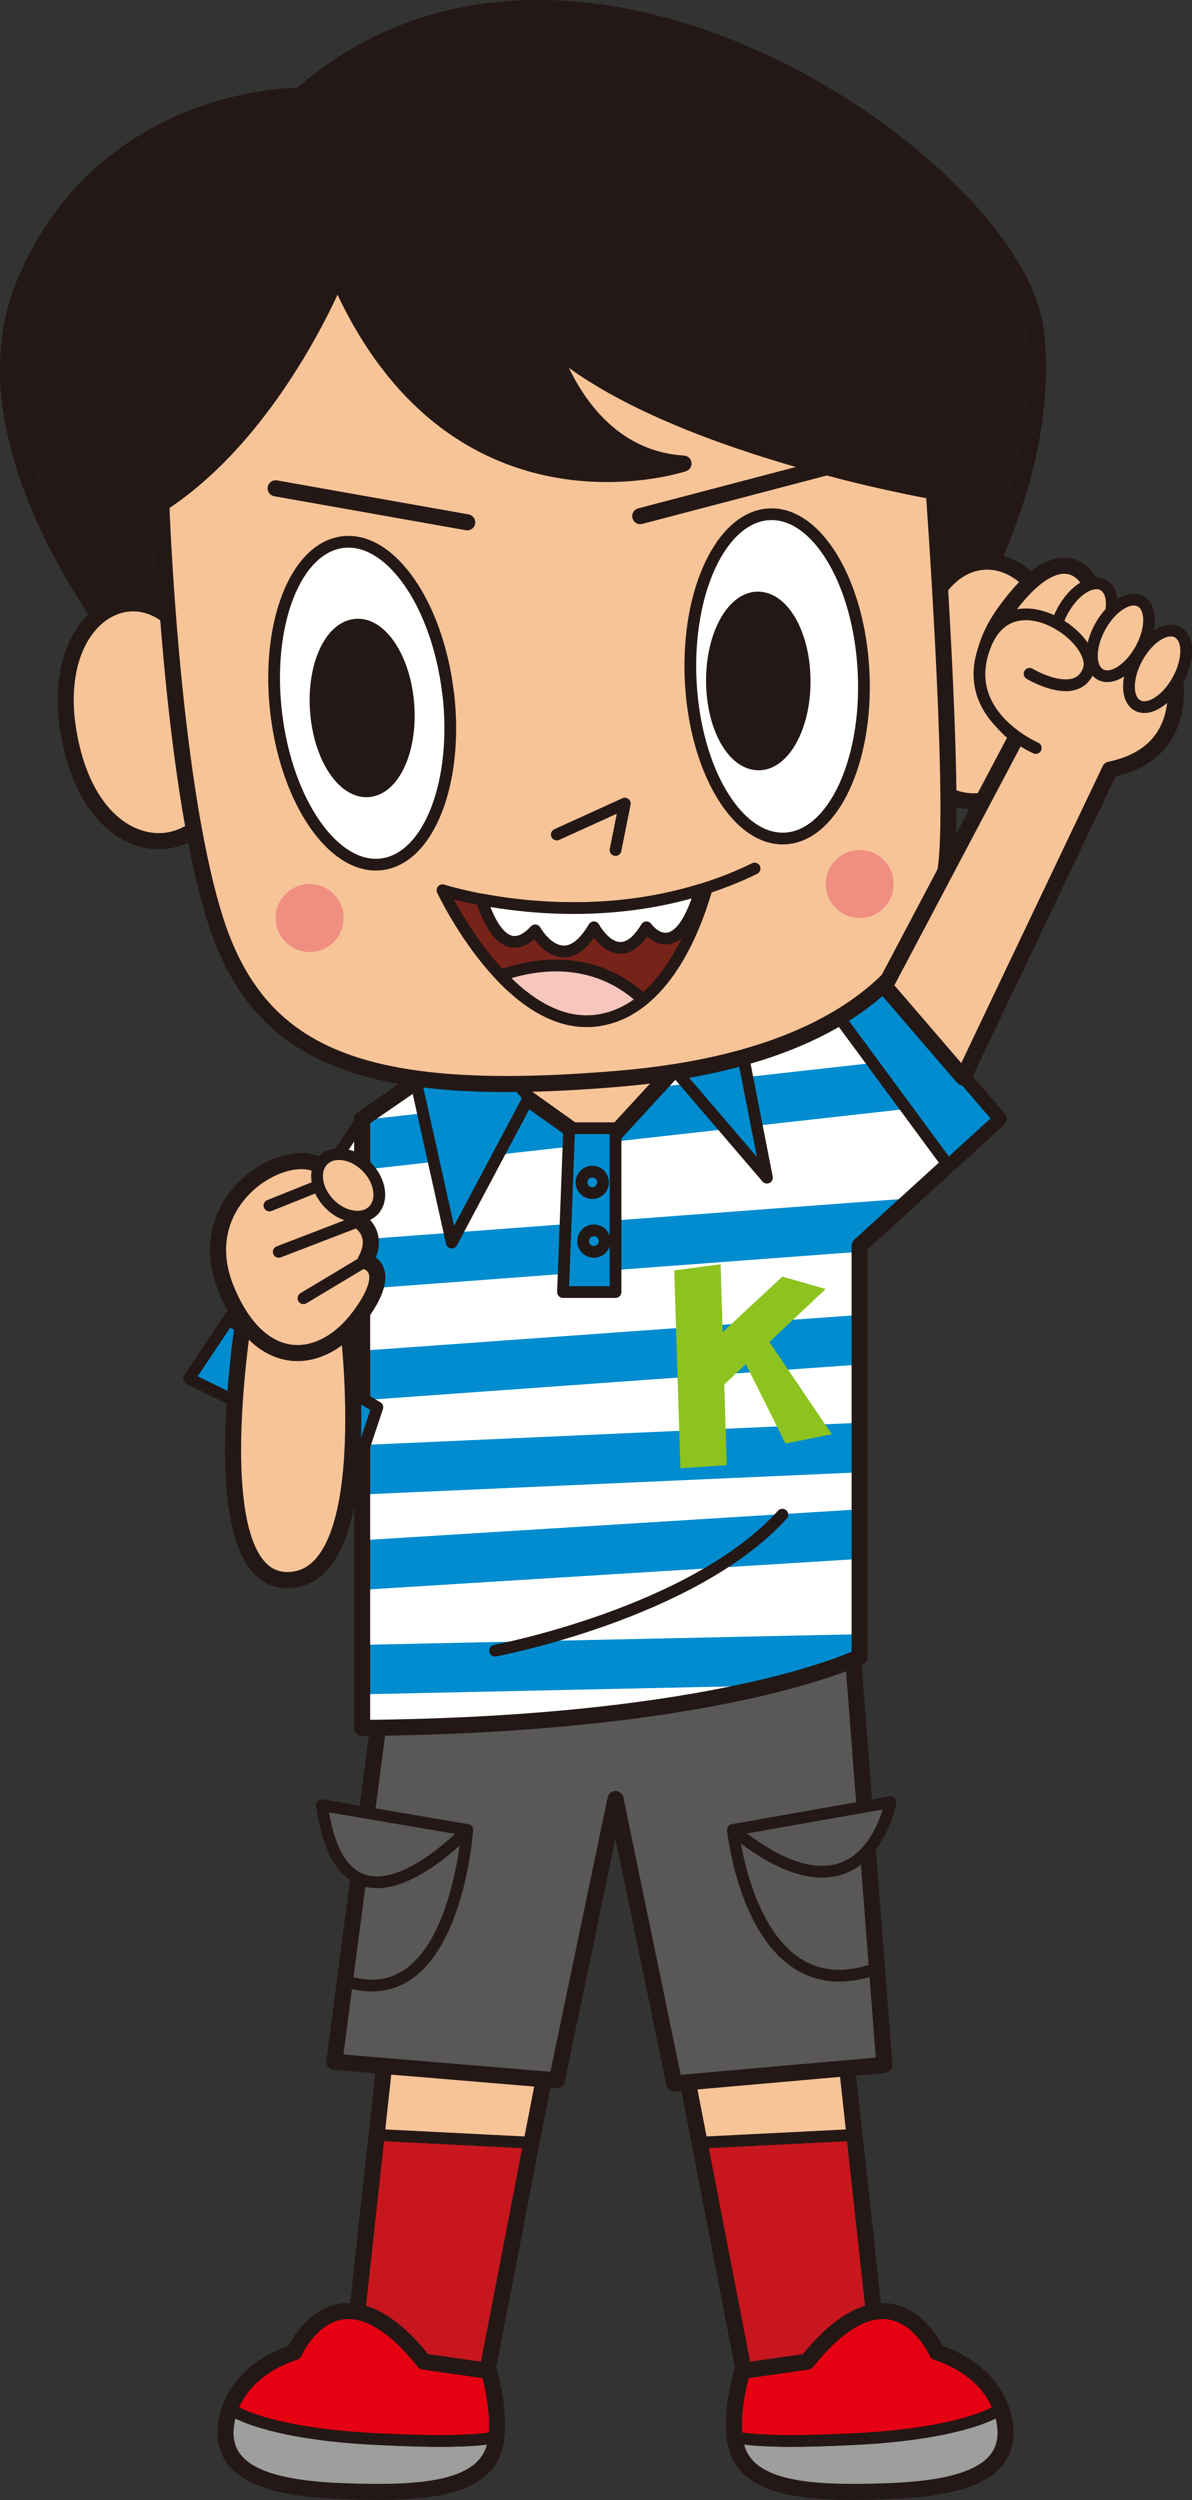
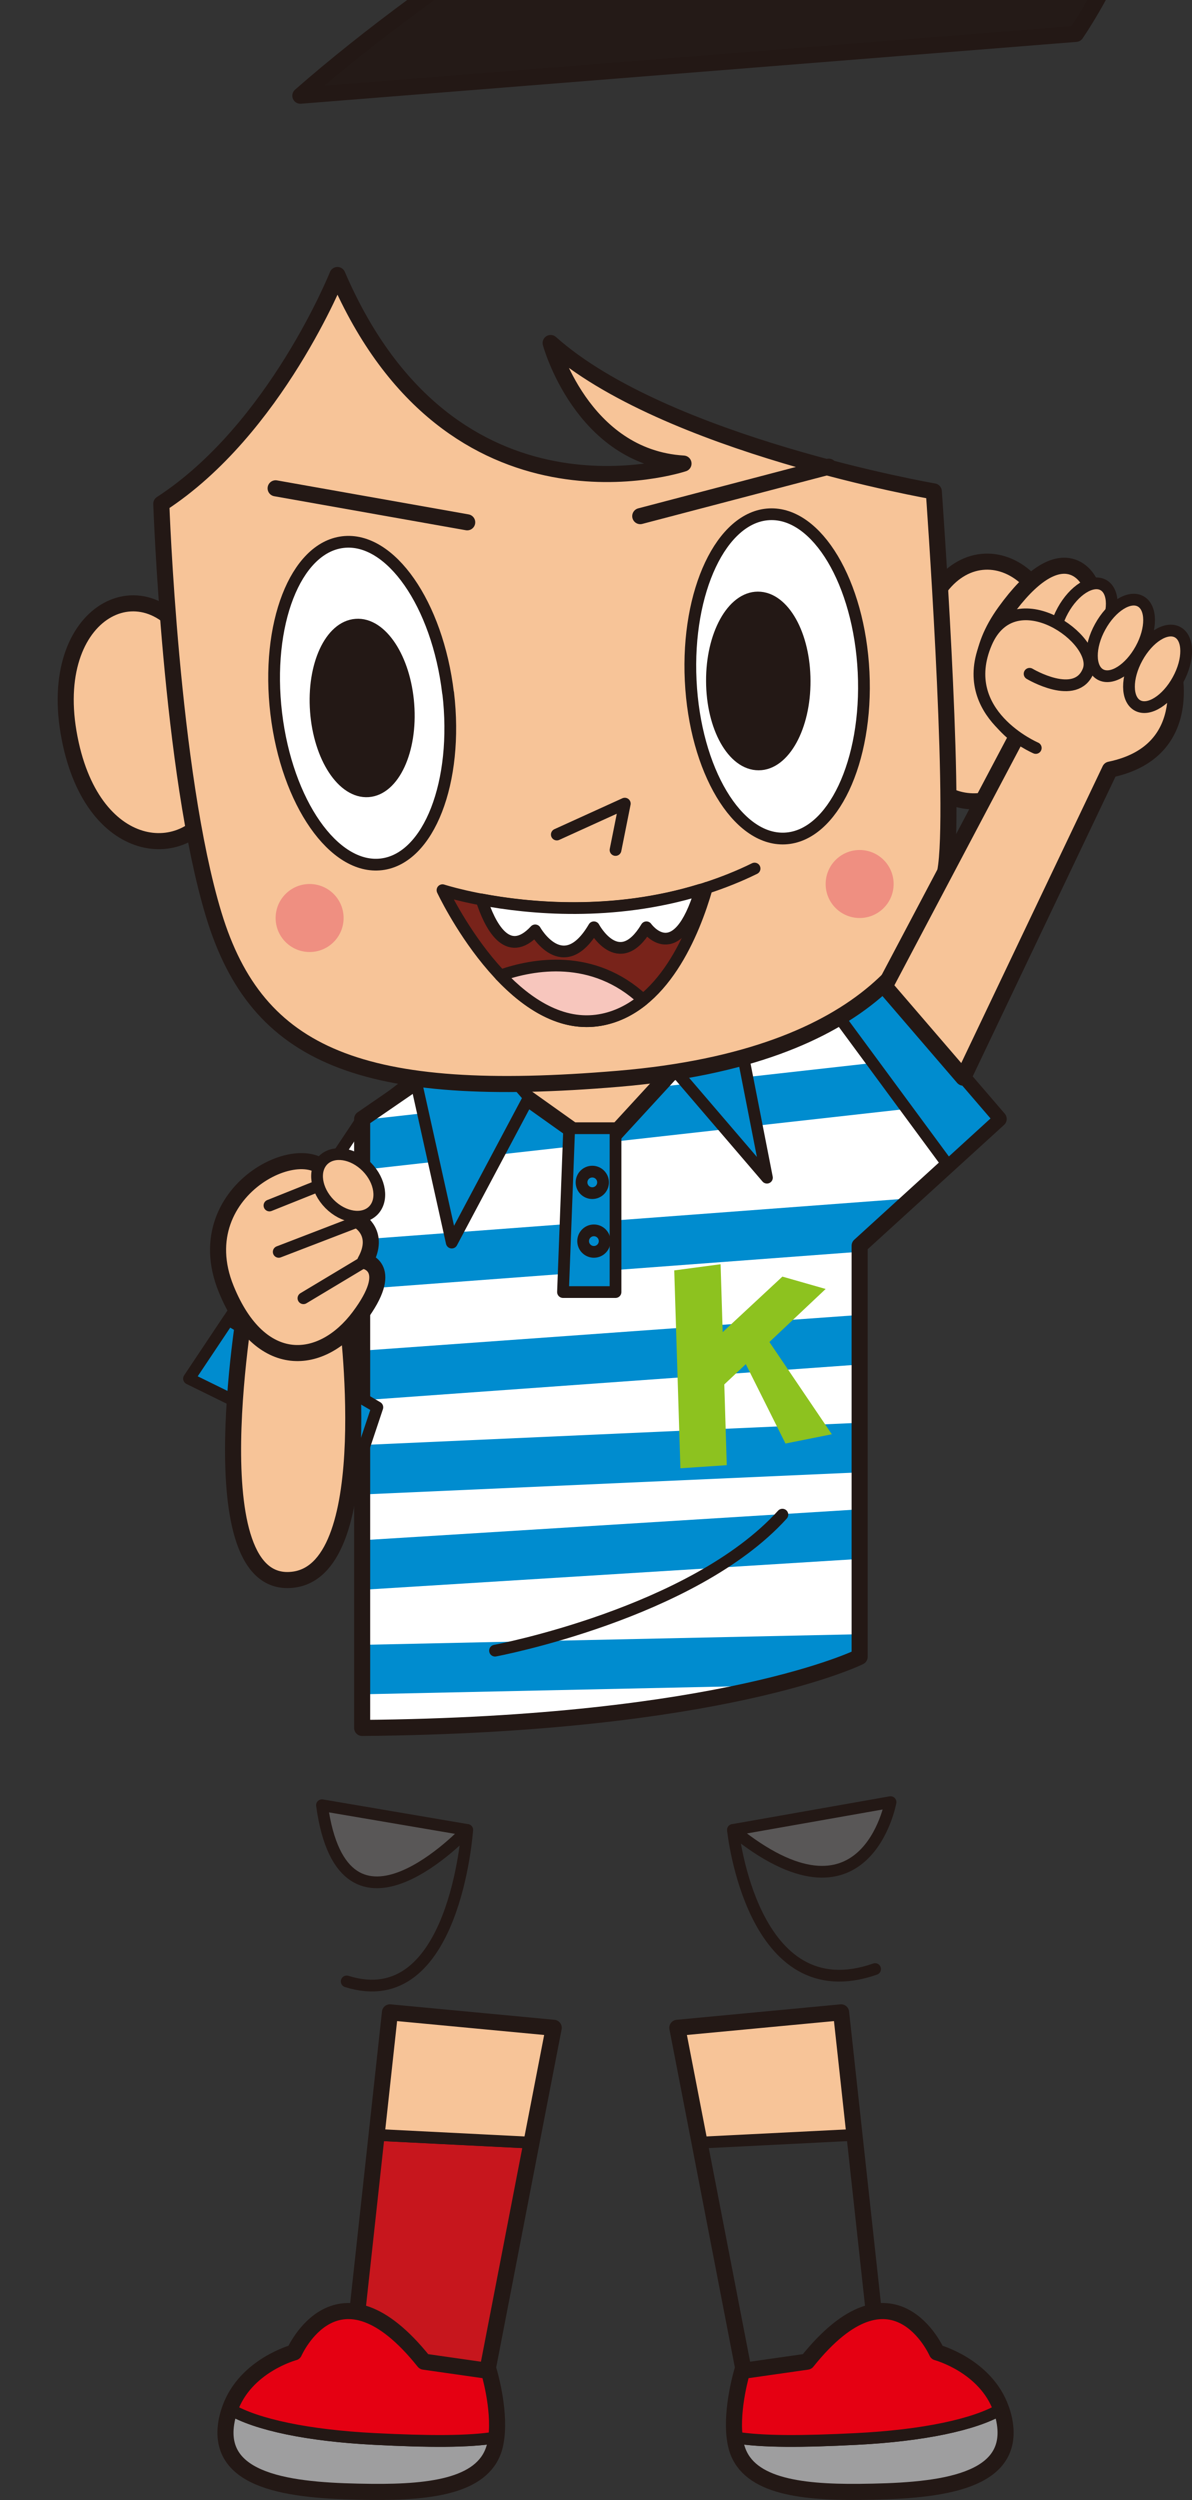
<svg xmlns="http://www.w3.org/2000/svg" id="_レイヤー_2" data-name="レイヤー 2" viewBox="0 0 96.44 202.18">
  <rect x="0" y="0" width="96.44" height="202.18" fill="#333333" stroke="none" />
  <defs>
    <style>
      .cls-1 {
        fill: #f7c6bd;
      }

      .cls-1, .cls-2, .cls-3, .cls-4, .cls-5, .cls-6, .cls-7, .cls-8, .cls-9, .cls-10, .cls-11, .cls-12, .cls-13, .cls-14, .cls-15 {
        stroke: #231815;
        stroke-linecap: round;
        stroke-linejoin: round;
      }

      .cls-1, .cls-2, .cls-7, .cls-8, .cls-9, .cls-10, .cls-11, .cls-12, .cls-13, .cls-14, .cls-15 {
        stroke-width: .95px;
      }

      .cls-2 {
        fill: #c7161d;
      }

      .cls-3, .cls-4, .cls-5, .cls-6 {
        stroke-width: 1.3px;
      }

      .cls-3, .cls-14 {
        fill: #595757;
      }

      .cls-4, .cls-7 {
        fill: none;
      }

      .cls-5 {
        fill: #241a17;
      }

      .cls-6, .cls-15 {
        fill: #f7c498;
      }

      .cls-16, .cls-10 {
        fill: #fff;
      }

      .cls-16, .cls-17, .cls-18, .cls-19 {
        stroke-width: 0px;
      }

      .cls-8 {
        fill: #e50012;
      }

      .cls-9 {
        fill: #9e9e9f;
      }

      .cls-11 {
        fill: #78231a;
      }

      .cls-17 {
        fill: #8dc21f;
      }

      .cls-12 {
        fill: #231815;
      }

      .cls-18, .cls-13 {
        fill: #008ccf;
      }

      .cls-19 {
        fill: #ef8f81;
      }
    </style>
  </defs>
  <g id="_レイヤー_1-2" data-name="レイヤー 1">
    <g>
      <g>
        <g>
          <g>
            <polygon class="cls-2" points="30.47 172.65 28.55 190.24 38.8 194.99 43 173.28 30.47 172.65" />
            <polygon class="cls-15" points="44.8 163.99 31.55 162.74 30.47 172.65 43 173.28 44.8 163.99" />
          </g>
          <polygon class="cls-4" points="31.55 162.74 30.47 172.65 28.55 190.24 38.8 194.99 43 173.28 44.8 163.99 31.55 162.74" />
          <g>
            <path class="cls-9" d="m30.3,197.24c-5.35-.27-9.55-1.15-11.7-2.42-.13.37-.24.75-.3,1.17-.75,5,5.91,5.47,11.75,5.53,5.01.05,9.25-.53,10-3.78.05-.21.08-.42.11-.63-2.19.38-5.5.36-9.86.13Z" />
            <path class="cls-8" d="m39.55,191.74l-5.25-.75c-7-8.75-10.5-.75-10.5-.75,0,0-3.95,1.05-5.2,4.58,2.14,1.27,6.35,2.15,11.7,2.42,4.36.22,7.66.24,9.86-.13.29-2.41-.61-5.37-.61-5.37Z" />
          </g>
          <path class="cls-4" d="m39.55,191.74l-5.25-.75c-7-8.75-10.5-.75-10.5-.75,0,0-3.95,1.05-5.2,4.58-.13.37-.24.75-.3,1.17-.75,5,5.91,5.47,11.75,5.53,5.01.05,9.25-.53,10-3.78.05-.21.08-.42.11-.63.29-2.41-.61-5.37-.61-5.37Z" />
          <g>
-             <polygon class="cls-2" points="69.13 172.65 71.05 190.24 60.8 194.99 56.6 173.28 69.13 172.65" />
            <polygon class="cls-15" points="54.8 163.99 68.05 162.74 69.13 172.65 56.6 173.28 54.8 163.99" />
          </g>
          <polygon class="cls-4" points="69.13 172.65 68.05 162.74 54.8 163.99 56.6 173.28 60.8 194.99 71.05 190.24 69.13 172.65" />
          <g>
            <path class="cls-9" d="m69.3,197.24c5.35-.27,9.55-1.15,11.7-2.42.13.37.24.75.3,1.17.75,5-5.91,5.47-11.75,5.53-5.01.05-9.25-.53-10-3.78-.05-.21-.08-.42-.11-.63,2.19.38,5.5.36,9.86.13Z" />
            <path class="cls-8" d="m60.05,191.74l5.25-.75c7-8.75,10.5-.75,10.5-.75,0,0,3.95,1.05,5.2,4.58-2.14,1.27-6.35,2.15-11.7,2.42-4.36.22-7.66.24-9.86-.13-.29-2.41.61-5.37.61-5.37Z" />
          </g>
          <path class="cls-4" d="m81.3,195.99c-.06-.42-.17-.81-.3-1.17-1.25-3.52-5.2-4.58-5.2-4.58,0,0-3.5-8-10.5.75l-5.25.75s-.9,2.96-.61,5.37c.03.22.06.43.11.63.75,3.25,4.99,3.83,10,3.78,5.84-.06,12.5-.53,11.75-5.53Z" />
-           <polygon class="cls-3" points="31.3 134.24 27.05 166.74 45.05 168.24 49.8 145.49 54.55 168.49 71.55 166.99 68.8 131.24 31.3 134.24" />
          <path class="cls-14" d="m26.05,145.99l11.75,2s-10,10.75-11.75-2Z" />
          <path class="cls-14" d="m59.3,147.99l12.75-2.25s-2,11-12.75,2.25Z" />
          <polyline class="cls-10" points="33.3 105.49 29.05 118.24 15.3 111.49 29.3 90.49 34.8 86.24" />
          <polygon class="cls-15" points="38.3 81.74 38.3 94.49 56.55 94.49 56.55 80.49 38.3 81.74" />
          <path class="cls-16" d="m37.3,84.99l11.25,8,8.5-9.25,13-5.75,10.75,12.5-11.25,10.25v33.25s-11,5.5-40.25,5.75v-49.25l8-5.5Z" />
          <g>
            <polygon class="cls-18" points="76.35 85.32 53.22 87.91 49.1 92.39 79.51 88.99 76.35 85.32" />
            <polygon class="cls-18" points="29.3 94.61 47.89 92.53 43 89.05 29.3 90.58 29.3 94.61" />
            <polygon class="cls-18" points="69.55 101.23 69.55 100.74 73.77 96.9 29.3 100.23 29.3 104.24 69.55 101.23" />
            <polygon class="cls-18" points="69.55 110.35 69.55 106.34 29.3 109.23 29.3 113.24 69.55 110.35" />
            <polygon class="cls-18" points="29.3 116.86 29.3 120.86 69.55 119.07 69.55 115.06 29.3 116.86" />
            <polygon class="cls-18" points="29.3 124.56 29.3 128.57 69.55 126.07 69.55 122.06 29.3 124.56" />
            <path class="cls-18" d="m29.3,133.02v4l33.06-.71c5-1.23,7.19-2.32,7.19-2.32v-1.83l-40.25.86Z" />
          </g>
          <path class="cls-4" d="m37.3,84.99l11.25,8,8.5-9.25,13-5.75,10.75,12.5-11.25,10.25v33.25s-11,5.5-40.25,5.75v-49.25l8-5.5Z" />
          <polygon class="cls-13" points="37.8 82.99 33.55 86.99 36.55 100.49 42.8 88.74 37.8 82.99" />
          <polygon class="cls-13" points="56.55 80.49 54.55 86.49 62.05 95.24 59.55 82.49 56.55 80.49" />
          <polygon class="cls-13" points="46.05 91.24 49.8 91.24 49.8 104.49 45.55 104.49 46.05 91.24" />
          <circle class="cls-7" cx="47.92" cy="95.62" r=".87" />
          <circle class="cls-7" cx="48.05" cy="100.37" r=".87" />
          <polygon class="cls-13" points="18.48 106.73 15.3 111.49 29.05 118.24 30.53 113.81 18.48 106.73" />
          <polygon class="cls-13" points="66.04 79.77 76.7 94.23 80.8 90.49 70.05 77.99 66.04 79.77" />
          <polygon class="cls-17" points="63.55 116.74 67.3 115.99 62.25 108.53 66.8 104.24 63.3 103.24 58.47 107.73 58.3 102.24 54.55 102.74 55.05 118.74 58.8 118.49 58.6 111.96 60.34 110.32 63.55 116.74" />
          <path class="cls-7" d="m40.05,133.49s16-3,23.25-11" />
          <path class="cls-7" d="m37.8,147.99s-1,15-9.75,12.25" />
          <path class="cls-7" d="m59.3,147.99s1.5,14.75,11.5,11.25" />
          <g>
-             <path class="cls-5" d="m24.3,7.74s-15.75-.25-22.25,15,11.75,34.5,11.75,34.5l62.75-5s8.75-12.5,7.25-25.5S46.55-11.76,24.3,7.74Z" />
+             <path class="cls-5" d="m24.3,7.74l62.75-5s8.75-12.5,7.25-25.5S46.55-11.76,24.3,7.74Z" />
            <path class="cls-6" d="m15.8,52.74c-3.5-7.5-12-3.75-10.25,6.5s9.75,10.75,12,5.5l-1.75-12Z" />
            <path class="cls-6" d="m74.85,49.86c2.75-7.81,11.58-4.9,10.83,5.47-.74,10.37-8.66,11.65-11.41,6.64l.57-12.11Z" />
            <path class="cls-6" d="m13.05,40.74s.75,21.75,4.25,33.25,12,15,32.75,13.25,25.75-11.25,26.5-17.25-1-30.25-1-30.25c0,0-21.75-3.75-31-12,0,0,2.5,9.25,10.75,9.75,0,0-18.75,6.25-28-15.25,0,0-5,12.5-14.25,18.5Z" />
            <line class="cls-4" x1="22.3" y1="39.49" x2="37.8" y2="42.24" />
            <line class="cls-4" x1="51.8" y1="41.74" x2="67.05" y2="37.74" />
            <path class="cls-10" d="m36.25,56.04c-.86-7.2-4.67-12.66-8.51-12.2-3.84.46-6.25,6.66-5.39,13.86.86,7.2,4.67,12.66,8.51,12.2,3.84-.46,6.25-6.66,5.4-13.86Z" />
            <path class="cls-12" d="m33.04,56.97c-.28-3.72-2.18-6.61-4.24-6.45-2.07.15-3.52,3.29-3.24,7.01.28,3.72,2.17,6.61,4.24,6.46,2.06-.15,3.52-3.29,3.24-7.01Z" />
            <path class="cls-10" d="m69.87,54.36c-.35-7.24-3.77-12.96-7.63-12.77-3.86.19-6.71,6.21-6.36,13.45.35,7.24,3.77,12.96,7.63,12.77,3.86-.19,6.71-6.21,6.36-13.45Z" />
            <path class="cls-12" d="m65.1,55.06c-.01-3.73-1.7-6.74-3.78-6.74-2.07,0-3.74,3.04-3.72,6.76.01,3.73,1.7,6.75,3.78,6.74,2.07,0,3.74-3.04,3.72-6.76Z" />
            <polyline class="cls-7" points="45.05 67.49 50.55 64.99 49.8 68.74" />
            <g>
              <path class="cls-7" d="m57.19,71.8c1.28-.42,2.58-.93,3.86-1.56" />
              <path class="cls-11" d="m35.8,71.99s5.5,11.75,12.75,10.5c5.11-.88,7.61-7.09,8.64-10.69-10.97,3.59-21.39.19-21.39.19Z" />
            </g>
            <path class="cls-10" d="m38.96,72.75c.64,1.99,2.06,4.95,4.34,2.49,0,0,2.25,4,4.75-.25,0,0,2,3.75,4.25,0,0,0,2.44,3.46,4.39-3.04-7.11,2.19-13.91,1.51-17.73.79Z" />
            <path class="cls-1" d="m40.5,78.89c2.17,2.29,4.95,4.14,8.05,3.6,1.33-.23,2.48-.83,3.48-1.64-4.05-3.77-8.9-2.89-11.54-1.96Z" />
          </g>
        </g>
        <g>
          <path class="cls-6" d="m94.8,53.49l-6.5-6c-.25-1-2.5-4.25-7,2s1,10,1,10l-10.72,20.28,6.35,7.38,11.87-24.91c7.25-1.5,5-8.75,5-8.75Z" />
          <path class="cls-15" d="m89.26,47.31c-.91-.5-2.37.42-3.27,2.06-.9,1.63-.89,3.36.02,3.86.91.5,2.37-.42,3.27-2.06.9-1.63.89-3.36-.02-3.86Z" />
          <path class="cls-15" d="m92.28,48.63c-.91-.5-2.37.42-3.27,2.06-.9,1.63-.89,3.36.02,3.86.91.5,2.37-.42,3.27-2.06.9-1.63.89-3.36-.02-3.86Z" />
          <path class="cls-15" d="m95.28,51.13c-.91-.5-2.37.42-3.27,2.06-.9,1.63-.89,3.36.02,3.86.91.5,2.37-.42,3.27-2.06.9-1.63.89-3.36-.02-3.86Z" />
          <path class="cls-15" d="m83.8,60.49s-6.46-2.75-4-8.5c2.25-5.25,9.25-.25,8.25,2.25s-4.75.25-4.75.25" />
        </g>
        <g>
          <path class="cls-6" d="m20.05,104.49s-4.42,24.42,3.75,23.25c7-1,4.25-21.5,4.25-21.5l-8-1.75Z" />
          <path class="cls-6" d="m18.3,104.24c-3.37-8.26,7.25-13,8.5-8.75,0,0,3.5.25,2.25,3.25,0,0,1.75,1,.5,3.25,0,0,2.5.5-.5,4.5s-8,4.5-10.75-2.25Z" />
          <line class="cls-7" x1="21.8" y1="97.49" x2="26.8" y2="95.49" />
          <line class="cls-7" x1="22.55" y1="101.24" x2="29.05" y2="98.74" />
          <line class="cls-7" x1="24.55" y1="104.99" x2="29.55" y2="101.99" />
          <path class="cls-15" d="m29.68,94.37c-1.12-1.13-2.7-1.37-3.53-.55-.83.83-.6,2.41.51,3.54,1.12,1.13,2.7,1.37,3.53.55.83-.83.6-2.41-.51-3.54Z" />
        </g>
      </g>
      <circle class="cls-19" cx="25.05" cy="74.24" r="2.75" />
      <circle class="cls-19" cx="69.55" cy="71.49" r="2.75" />
    </g>
  </g>
</svg>